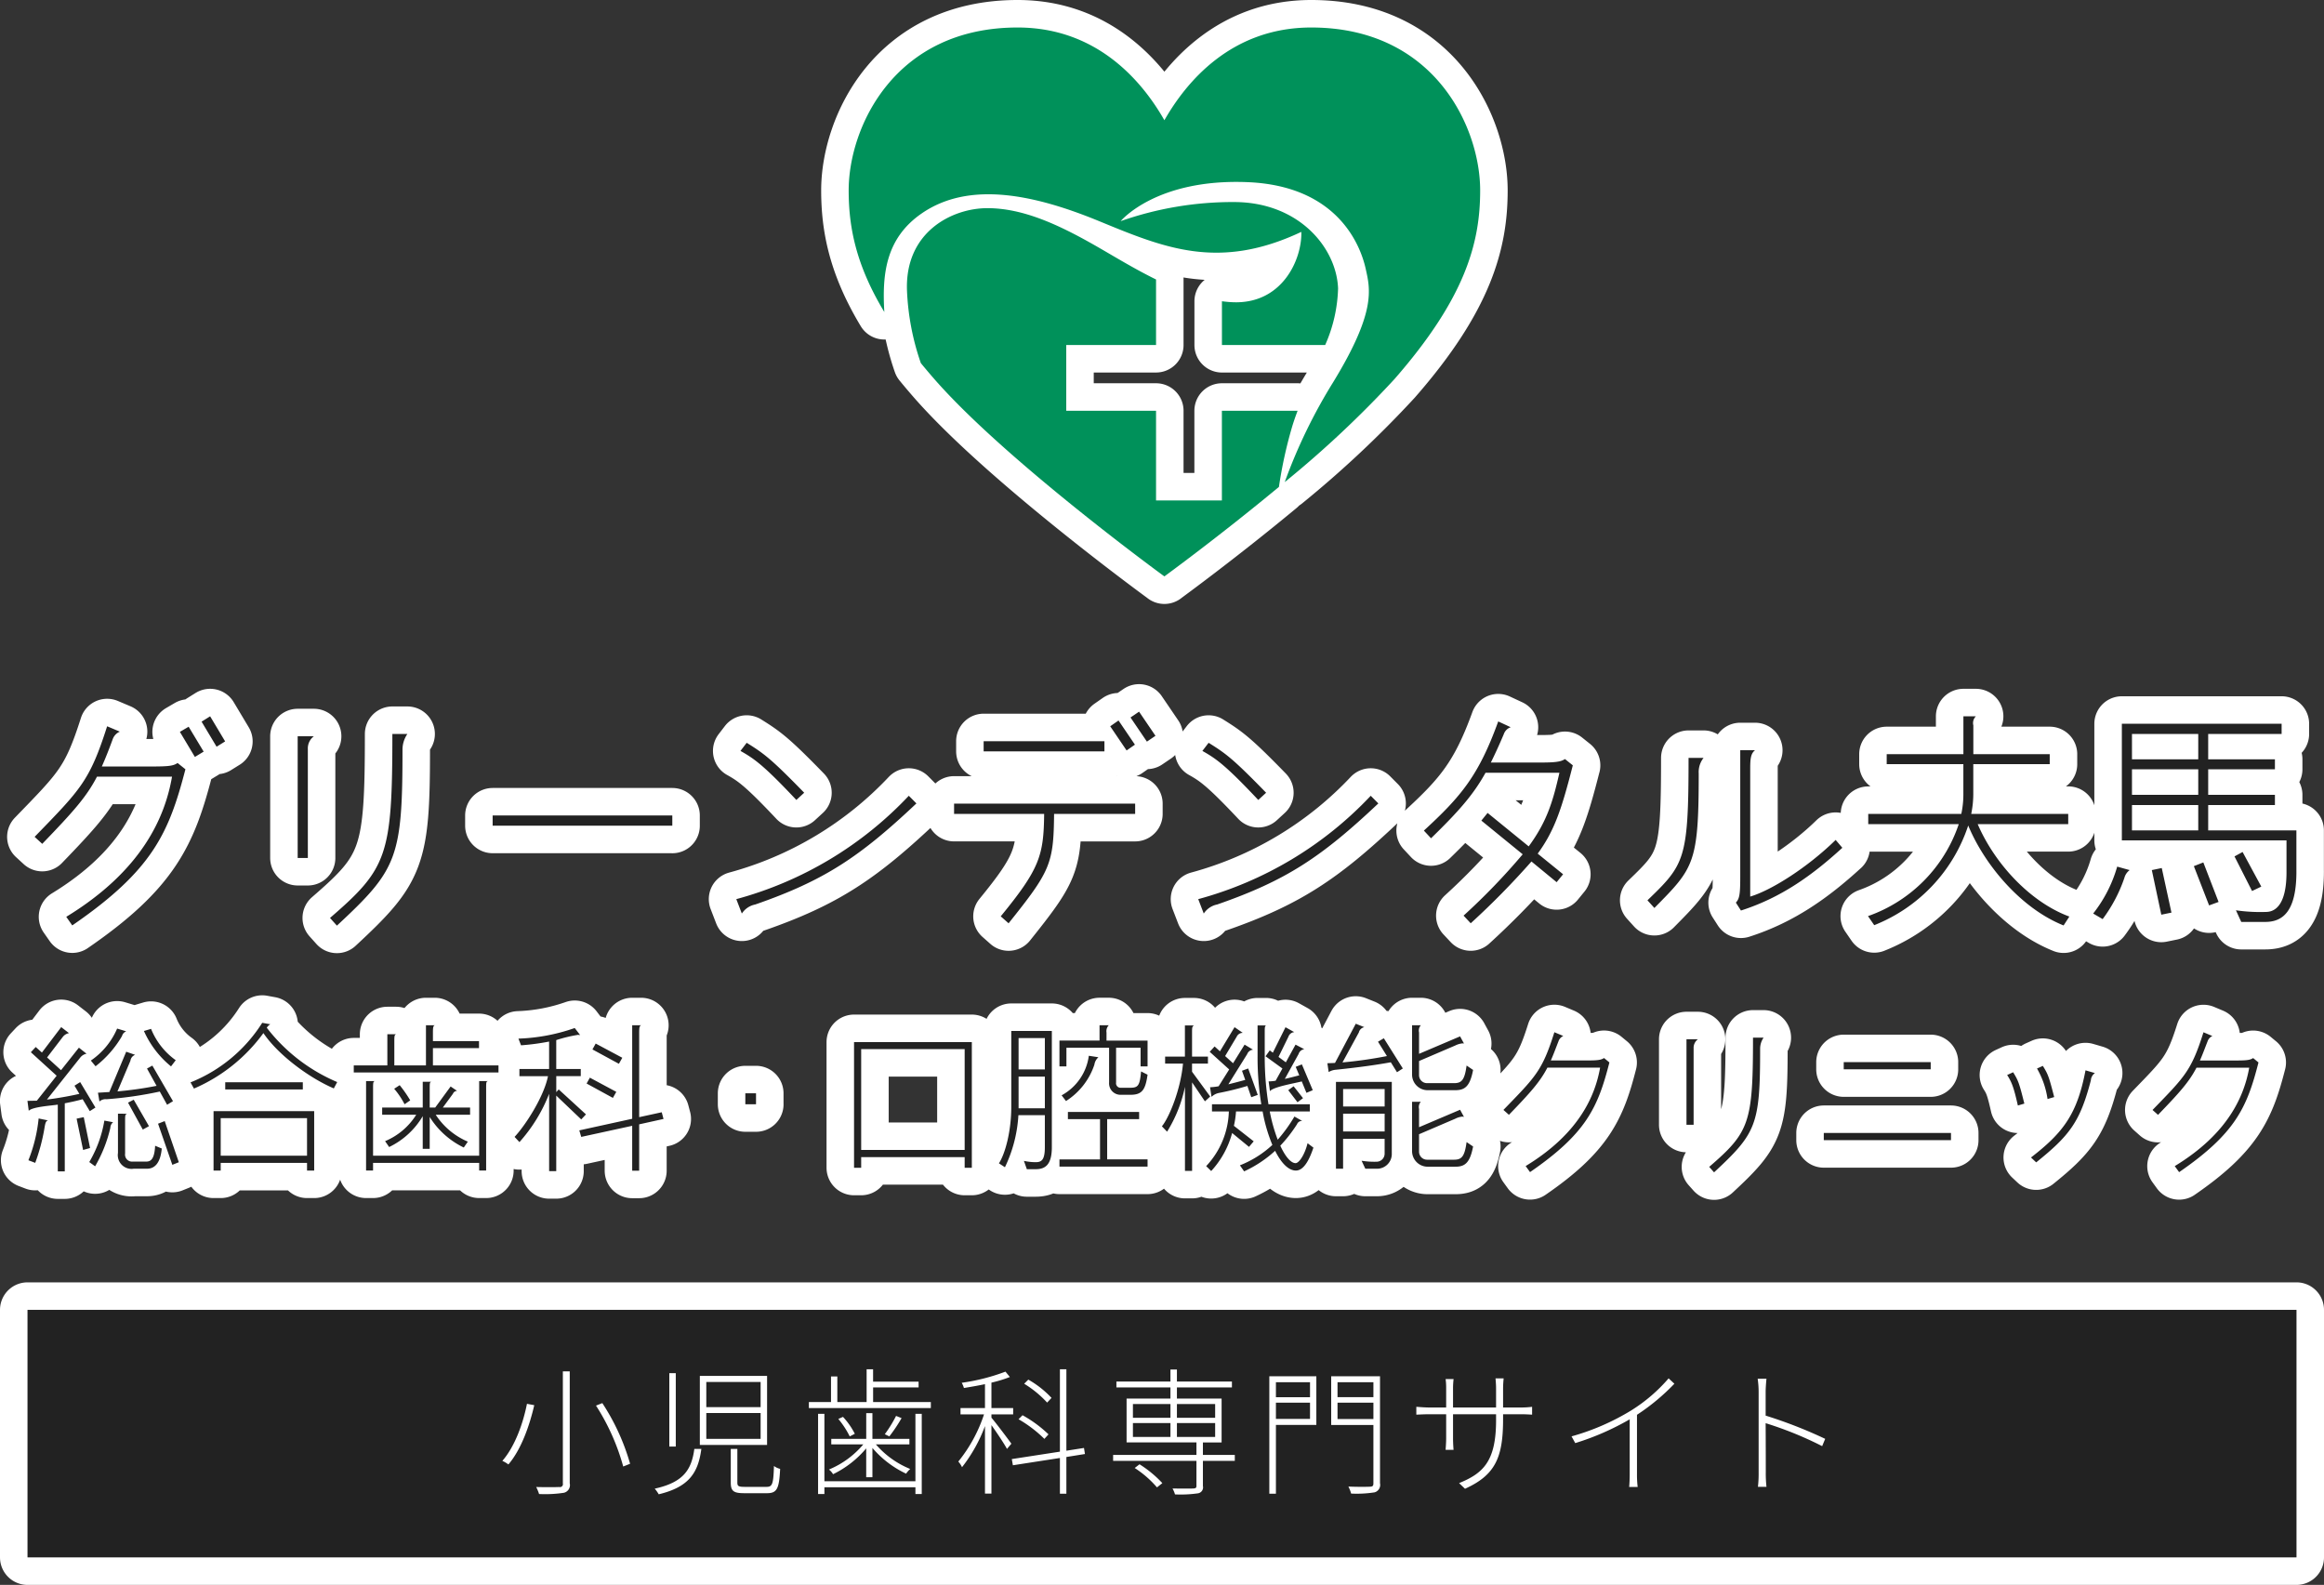
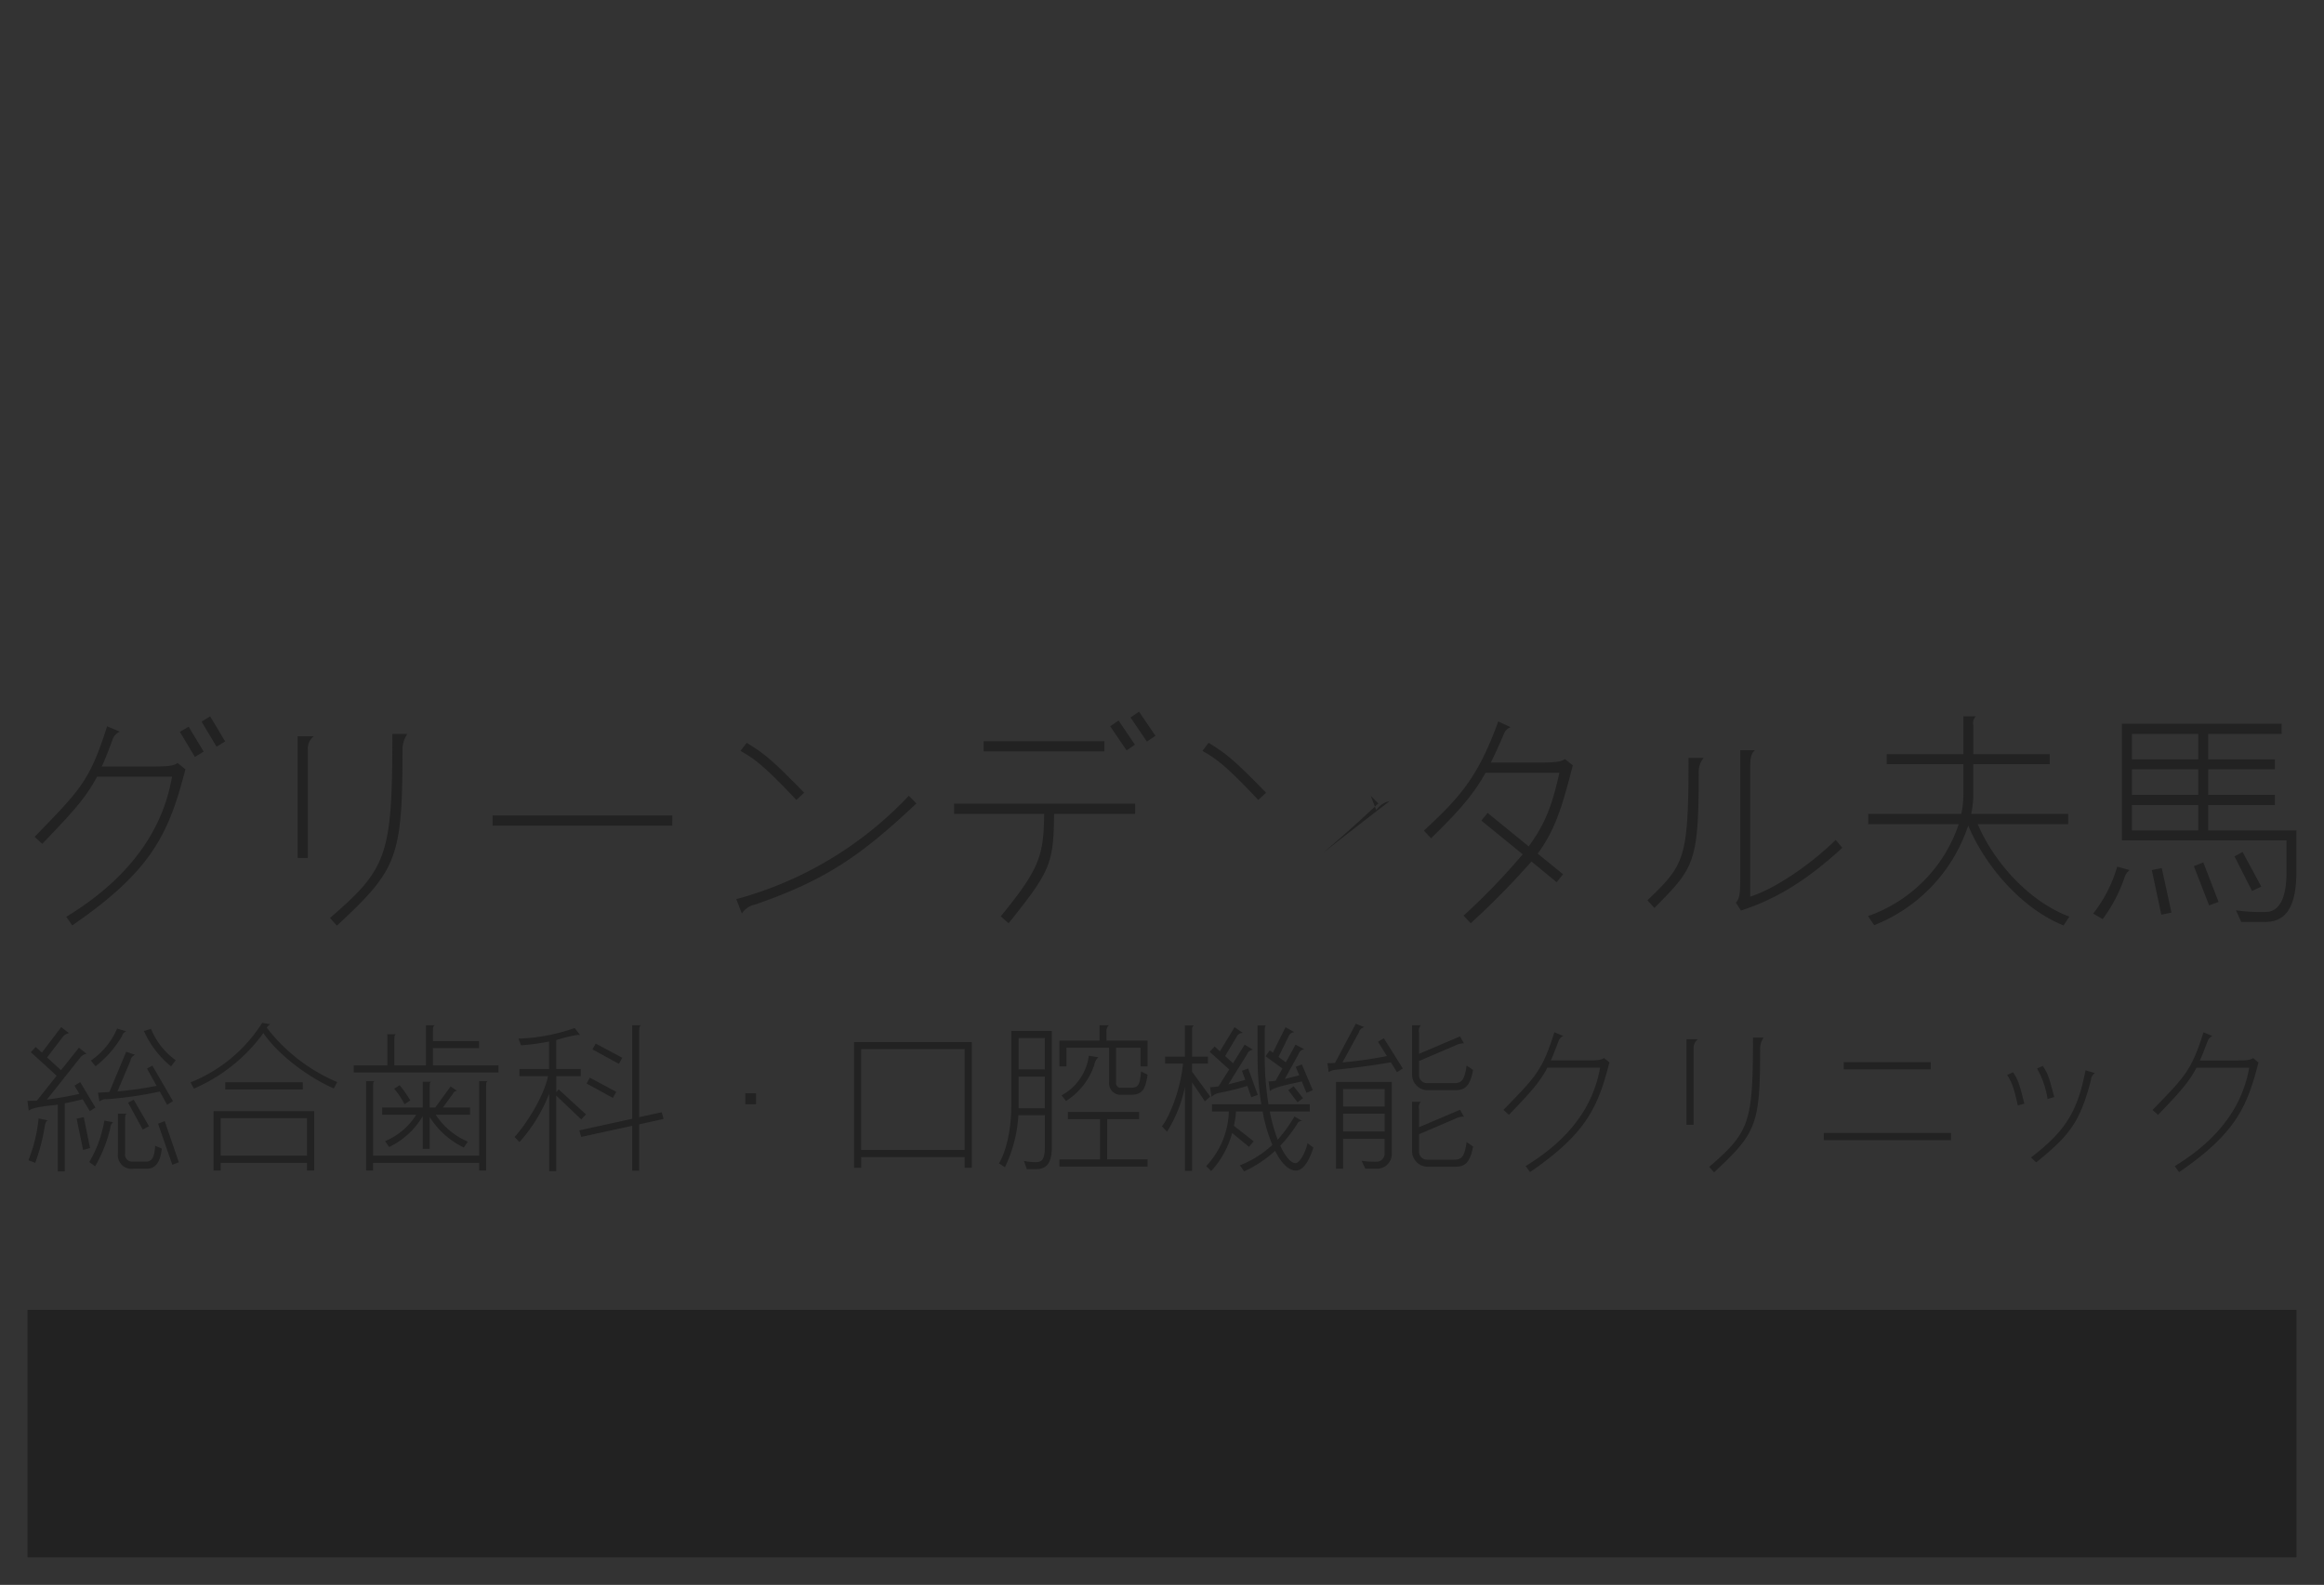
<svg xmlns="http://www.w3.org/2000/svg" id="logo_head.svg" width="338" height="230.5" viewBox="0 0 338 230.5">
  <rect x="0" y="0" width="338" height="230.5" fill="#333333" stroke="none" />
  <defs>
    <style>
      .cls-1, .cls-3 {
        fill: #fff;
      }

      .cls-1 {
        stroke: #fff;
        stroke-linecap: round;
        stroke-linejoin: round;
        stroke-width: 8px;
      }

      .cls-1, .cls-3, .cls-4, .cls-5 {
        fill-rule: evenodd;
      }

      .cls-2, .cls-5 {
        fill: #222;
      }

      .cls-4 {
        fill: #00915a;
      }
    </style>
  </defs>
-   <path id="総合歯科_口腔機能クリニック" data-name="総合歯科・口腔機能クリニック" class="cls-1" d="M60,227H390v36H60V227ZM243.921,98.576c0.227-.76.5-1.54,0.8-2.336H233.71v13.041h-9.576V96.24h-13.06V86.676h13.06v-9.53c-3.219-1.579-6.228-3.441-8.829-4.924-5.456-3.114-10.578-5.448-15.7-5.448s-12.026,3.447-11.692,12.009a36.661,36.661,0,0,0,2.012,10.525c0.624,0.764,1.28,1.541,1.977,2.338,10.352,11.843,33.254,28.545,33.444,28.683v0.006l0,0,0,0v-0.006c0.112-.082,8.037-5.862,16.66-13.017A64.1,64.1,0,0,1,243.921,98.576ZM246.7,40.5c-11.626,0-18.176,7.91-21.352,13.489C222.175,48.407,215.625,40.5,204,40.5c-17.955,0-24.57,14.573-24.57,23.684,0,5.278,1.02,10.79,5.185,17.692-0.321-5.4.147-10.673,5.416-14.322,6.9-4.782,16.368-2.78,25.833,1.112s17.37,7.227,29.4,1.557c0.111,4-2.784,10.563-10.022,10.229-0.509-.022-1.018-0.073-1.526-0.139v6.365h15.016a21.705,21.705,0,0,0,1.876-8.228c-0.223-5.892-5.678-12.565-15.143-12.565a49.191,49.191,0,0,0-16.48,2.779s5.123-6.227,18.484-5.671,16.48,9.564,17.148,12.565,1.558,6.227-4.677,16.456a77.51,77.51,0,0,0-7.089,14.6A152.113,152.113,0,0,0,258.8,91.644c10.395-11.89,12.474-19.914,12.474-27.464C271.274,55.07,264.659,40.5,246.7,40.5ZM88.744,144.326l-2.183-3.65-1.243.778L87.5,145.1Zm-3.124,1.487-2.183-3.621-1.276.746,2.183,3.647Zm-2.653,2.568-1.142-.916c-0.571.408-1.276,0.509-3.561,0.509H70.809c0.5-1.11,1.007-2.4,1.578-3.953a1.876,1.876,0,0,1,1.041-1.114l-1.847-.78c-2.553,8.007-3.9,9.226-10.546,16.081l1.108,1.017c4.568-4.728,6.449-6.858,7.96-9.766H81.019c-1.007,5.813-4.3,13.616-15.382,20.38l0.873,1.248C78.164,163.075,80.549,157.7,82.967,148.381Zm32.281-5.137h-2.183c0,17.7-.739,19.563-9.069,26.759L105,171.121c8.766-8.145,9.539-9.8,9.539-25.615A4.03,4.03,0,0,1,115.248,143.244Zm-13.6.336H99.294v17.7h1.478V145.439A2.2,2.2,0,0,1,101.645,143.58Zm52.131,13.012V155.1h-26.13v1.487h26.13Zm19.182-4.8c-4.9-5.033-5.877-5.709-8.363-7.264l-0.907,1.183c1.982,1.113,3.359,2.062,8.128,7.131Zm16.323,1.556-1.108-1.115a53.689,53.689,0,0,1-25.089,15.034l0.806,2.095a3.033,3.033,0,0,1,1.948-1.316C175.88,164.565,181.019,161.147,189.281,153.347Zm34.767-9.835L221.663,140l-1.242.846,2.384,3.513Zm-2.989,1.287-2.385-3.516-1.209.844,2.384,3.517Zm-4.434.978v-1.483H199.06v1.483h17.565Zm4.467,9.09v-1.488H194.76v1.488h13.1c-0.067,6.048-.638,7.973-6.314,14.9l1.142,1.012c6.079-7.6,6.549-8.645,6.616-15.91h11.789Zm19.048-3.076c-4.9-5.033-5.877-5.709-8.363-7.264l-0.907,1.183c1.982,1.113,3.359,2.062,8.128,7.131Zm16.323,1.556-1.108-1.115a53.693,53.693,0,0,1-25.089,15.034l0.806,2.095a3.033,3.033,0,0,1,1.948-1.316C243.062,164.565,248.2,161.147,256.463,153.347Zm28.285-5.54-1.142-.913c-0.571.37-1.277,0.506-3.56,0.506h-7.222c0.6-1.217,1.21-2.534,1.881-4.123a1.612,1.612,0,0,1,1.008-1.013l-1.814-.844c-2.855,7.872-5.374,10.877-10.815,15.878l1.041,1.116c4.1-3.987,6.18-6.383,7.927-9.53H282.8c-0.974,4.3-1.848,7.132-4.467,10.71l-5.979-4.866-0.907,1.116,6.012,4.9a93.731,93.731,0,0,1-8.6,8.921l1.041,1.111a115.532,115.532,0,0,0,8.834-8.985l3.661,3.01,0.94-1.153-3.694-3C282.094,157.3,283.136,154.123,284.748,147.807Zm39.2,11.993-0.975-1.147c-4.063,3.984-9.337,7.326-12.426,8.241V148.245c0-1.454.1-2.163,0.7-2.636H309.1v18.412c0,2.5-.1,3.179-0.638,3.752l0.739,1.15C315.014,167.064,319.514,163.854,323.948,159.8Zm-20.186-13.073h-2.183c0,14.794-.571,15.5-5.979,20.709l1.008,1.115c5.743-5.81,6.449-6.453,6.449-19.565A3.317,3.317,0,0,1,303.762,146.727Zm53.2,23.073c-5.676-2.094-10.848-7.668-13.333-13.446H356.8v-1.487H342.693a14.664,14.664,0,0,0,.3-2.873v-4.358h11.117v-1.453H343v-4.189a1.367,1.367,0,0,1,.369-1.318h-1.814v5.507H330.4v1.453h11.15v4.4a13.557,13.557,0,0,1-.3,2.836H327.714v1.487h13.165a21.394,21.394,0,0,1-13.2,13.376l0.907,1.318a23.5,23.5,0,0,0,13.67-14.492c2.384,5.748,7.691,12.063,13.871,14.531Zm33.021-6.553v-5.982h-12.83v-3.683h9.706V152.1h-9.706v-3.716h9.706v-1.453h-9.706v-3.684h10.68v-1.485H364.6v16.96h23.947v4.629c0,4.8-1.679,5.777-2.989,5.777a24.289,24.289,0,0,1-4.366-.24l0.772,1.692h3.493C387.939,170.577,389.988,169.158,389.988,163.247Zm-5.106,2.195-2.72-5.033-1.176.643,2.553,5.031Zm-6.213,2.231-2.217-5.746-1.377.541,2.217,5.711Zm-6.852,1.553-1.411-6.485-1.444.3,1.377,6.486Zm-6.079-6.184-1.814-.506a19.812,19.812,0,0,1-3.493,6.825l1.377,0.809a21.674,21.674,0,0,0,3.157-5.98A2.077,2.077,0,0,1,365.738,163.042Zm9.975-16.114h-9.639v-3.684h9.639v3.684Zm0,5.169h-9.639v-3.716h9.639V152.1Zm0,5.168h-9.639v-3.683h9.639v3.683ZM81.558,190.691a10.322,10.322,0,0,1-3.587-4.558l-1.038.309a13.981,13.981,0,0,0,3.941,5.151Zm-7.2-4.2-1.322-.4a10.732,10.732,0,0,1-3.823,4.653l0.684,0.831a15.366,15.366,0,0,0,3.846-4.391A1.035,1.035,0,0,1,74.361,186.489Zm6.8,10.16-3-5.174-0.779.427,1.392,2.516a52.727,52.727,0,0,1-5.687.807l1.888-4.462a1.055,1.055,0,0,1,.684-0.855l-1.3-.452-2.454,5.864c-0.519.024-1.086,0.071-1.652,0.095l0.212,1.281a1.335,1.335,0,0,1,1.038-.331,55.614,55.614,0,0,0,7.74-1.117l1.062,1.923Zm0.85,8.878-2.053-5.982-0.968.381,2.077,5.981Zm-4.342-5.245-2.218-3.846-0.826.427,2.147,3.916Zm1.864,3.251-0.968-.4c-0.094,1.875-.59,2.3-1.274,2.3H75.328a1.019,1.019,0,0,1-1.132-1.163V199.4c0-.737.023-0.807,0.283-0.926H73.157v5.7a2,2,0,0,0,2.289,2.3h1.935C78.4,206.476,79.316,205.788,79.529,203.533Zm-9.651-5.958-2.218-3.7-0.826.522,0.708,1.187c-1.416.332-3.209,0.64-4.719,0.831l4.861-6.125a1.542,1.542,0,0,1,.9-0.545l-1.109-.879-2.6,3.276-2.029-1.852,2.289-2.99a1.469,1.469,0,0,1,.9-0.546l-1.133-.878-2.808,3.7-0.9-.807-0.708.759,3.752,3.419-2.879,3.631-1.368.025,0.189,1.447c0.519-.593,3.422-0.76,4.224-0.9v9.708h1.015v-9.9c0.85-.166,1.746-0.356,2.6-0.593l1.038,1.732Zm2.572,2.136-1.274-.237a17.451,17.451,0,0,1-2.194,6.029l0.849,0.617a20.15,20.15,0,0,0,2.218-5.6A1.084,1.084,0,0,1,72.45,199.711ZM69.1,203.462l-0.92-4.486-1.038.213,0.944,4.558Zm-6.112-4.012-1.369-.284a22.421,22.421,0,0,1-1.487,6.077l0.991,0.379a28.206,28.206,0,0,0,1.345-5.056C62.586,199.853,62.657,199.522,62.987,199.45Zm42.054-5.578A25.419,25.419,0,0,1,94.8,185.967a1.464,1.464,0,0,1,.519-0.5l-1.18-.214a21.989,21.989,0,0,1-10.43,8.665l0.5,0.9a24.451,24.451,0,0,0,10.1-8.07c2.1,3.109,6.536,6.456,10.241,8.047Zm-5,1.068V193.9H88.758v1.045h11.28Zm1.652,11.8V198.1H87.059v8.641H88.1v-1.116h12.554v1.116h1.038Zm-1.038-2.16H88.1v-5.46h12.554v5.46ZM128.5,192.472V191.45h-9.534v-2.516h6.7v-1.02h-6.7v-1.353c0-.688.071-0.879,0.26-0.95h-1.275v5.839h-4.6v-3.608c0-.712.047-0.854,0.26-0.925h-1.275v4.533h-4.884v1.022H128.5Zm-4.13,6.148v-1.045h-3.964l1.463-1.994a0.685,0.685,0,0,1,.542-0.427h0.071l-0.944-.641-2.241,3.062h-0.8V194.75c0-.783.024-0.878,0.26-0.926h-1.275v3.751h-5.9v1.045h4.956a9.777,9.777,0,0,1-4.531,3.845l0.59,0.854a11.4,11.4,0,0,0,4.884-4.486v4.748h1.015v-4.629a12,12,0,0,0,4.956,4.439l0.59-.855a10.415,10.415,0,0,1-4.673-3.916h5Zm-8.707-2.09a17.9,17.9,0,0,0-1.534-2.206l-0.8.521a11.563,11.563,0,0,1,1.511,2.255Zm11.326-2.8h-1.3v10.849H110.259v-9.923c0-.783.047-0.879,0.283-0.926h-1.3v13.009h1.015v-1.116h15.432v1.116h1.015V194.655C126.706,193.872,126.73,193.776,126.989,193.729Zm19.518-3.394-3.87-2.065-0.471.854,3.846,2.089Zm5.994,8.9-0.259-.974-3.28.713V186.632c0-.736.07-0.95,0.283-1.021h-1.3v13.6l-7.693,1.685,0.283,0.95,7.41-1.614v6.527h1.015V200.02Zm-6.867-3.941-3.846-2.065-0.472.854,3.823,2.089Zm-4.412,3.276-3.965-3.632-0.354.4v-2.327h3.563v-1.045H136.9v-4.2a21.528,21.528,0,0,1,3.139-.76c0.118,0,.236.024,0.33,0.024l-0.779-1.021a27.438,27.438,0,0,1-8.188,1.544l0.377,0.972a34.7,34.7,0,0,0,4.083-.545v3.987h-4.318v1.045H135.7c-0.614,3.039-3.3,7.169-4.861,8.831l0.708,0.76a23.079,23.079,0,0,0,4.318-7.027v11.251H136.9v-10.99l3.634,3.466Zm24.733-1.472v-1.591H164.4V197.1h1.558Zm31.387,9.234V188.056H180.211v18.278h1.038v-1.543H196.3v1.543h1.038Zm-1.038-2.587H181.249v-14.67H196.3v14.67ZM222.9,192.8l-0.943-.476c-0.189,2.066-.425,2.375-1.581,2.375h-1.322a0.659,0.659,0,0,1-.731-0.76v-5.057h3.563v2.707H222.9v-3.751h-5.97v-1.163a1.232,1.232,0,0,1,.331-1.068h-1.345v2.231h-5.829v3.751H211.1v-2.707h6.206v5.057a1.659,1.659,0,0,0,1.746,1.781h1.392C222.17,195.724,222.6,194.892,222.9,192.8Zm-7.15-2.54-1.392-.214A7.706,7.706,0,0,1,210.4,195.8l0.637,0.83a9.981,9.981,0,0,0,4.13-5.294A1.774,1.774,0,0,1,215.751,190.264Zm7.15,15.9v-1.044h-5.875V199.26h4.648v-1.044H211.315v1.044h4.672v5.864h-5.9v1.044H222.9Zm-13.922-2.825v-16.9h-5.9V197.5c0,3.513-.873,6.765-1.794,8.189l0.873,0.57a20.128,20.128,0,0,0,1.959-7.573h3.846v4.653c0,1.9-.5,2.184-1.345,2.184a8.153,8.153,0,0,1-1.7-.19l0.425,1.211h1.274C208.035,206.548,208.979,205.883,208.979,203.343Zm-1.015-11.3h-3.822v-4.558h3.822v4.558Zm0,5.649h-3.822v-4.605h3.822v4.605Zm38.963-2.634-1.581-3.751-0.9.356,0.519,1.235c-0.731.189-1.463,0.38-2.1,0.521l2.006-3.631a0.992,0.992,0,0,1,.826-0.689l-1.275-.664L243.01,191l-1.062-.784,1.439-2.943a0.987,0.987,0,0,1,.85-0.665l-1.275-.712-1.84,3.7-0.449-.332-0.613.855,2.454,1.78-0.991,1.78a6.853,6.853,0,0,1-1.015.094L240.7,195.2c0.448-.64,3.8-1.187,4.625-1.425l0.684,1.663Zm-1.416,1.162-1.369-1.733-0.778.571,1.345,1.756Zm-6.584-.474-1.392-3.845-0.9.332,0.472,1.33c-0.849.237-1.675,0.45-2.454,0.641l2.737-4.392a1.007,1.007,0,0,1,.85-0.642l-1.227-.735-1.676,2.706-1.156-1.044,1.676-2.8a0.966,0.966,0,0,1,.825-0.571h0.071l-1.2-.83-2.124,3.513-0.779-.712-0.708.783,2.832,2.564-1.534,2.444a8.148,8.148,0,0,1-1.251.144l0.213,1.4a2.147,2.147,0,0,1,1.085-.57,41.023,41.023,0,0,0,4.13-1.02l0.566,1.638Zm8.094,7.667-0.849-.641c-0.4,1.638-1.228,2.9-1.747,2.9-0.637,0-1.463-.879-2.218-2.54A20.632,20.632,0,0,0,244.638,200a0.756,0.756,0,0,1,.755-0.475l-1.133-.641a21.9,21.9,0,0,1-2.43,3.37,24.292,24.292,0,0,1-1.157-4.106H246.5V197.1h-6.017a43.654,43.654,0,0,1-.543-7v-3.49c0-.735.024-0.879,0.189-0.973H238.9v4.415a42.576,42.576,0,0,0,.542,7.05h-7.173v1.045h2.454a12.1,12.1,0,0,1-3.3,7.951l0.732,0.713a13.2,13.2,0,0,0,3.044-5.531l2.454,2.017,0.684-.806-2.879-2.255a13.431,13.431,0,0,0,.307-2.089h3.87a23.1,23.1,0,0,0,1.416,4.865,14.964,14.964,0,0,1-4.72,2.968l0.614,0.878a17.345,17.345,0,0,0,4.507-2.99c0.92,1.851,1.982,2.872,3.021,2.872C245.629,206.738,246.431,205.171,247.021,203.414Zm-15.008-7.43-2.643-3.608V191.19h2.313v-1.021H229.37v-3.561c0-.665.024-0.831,0.283-0.973h-1.321v4.534h-2.879v1.021h2.6c-0.354,3.846-2.03,7.857-3.068,9.115l0.755,0.783a20.022,20.022,0,0,0,2.6-6.527v12.224h1.038V193.92l1.864,2.753Zm38.231-3.868-0.944-.641c-0.283,2.089-.708,2.563-1.817,2.563h-3.941a1.161,1.161,0,0,1-1.156-1.163V190.81l5.262-2.255a2.993,2.993,0,0,1,1.039-.309,0.793,0.793,0,0,1,.236.024l-0.567-1.044-5.97,2.539v-3.11a1.146,1.146,0,0,1,.26-1.044h-1.275v7.145a2.269,2.269,0,0,0,2.289,2.3H267.6C268.97,195.059,269.772,194.607,270.244,192.116Zm-10.218-.214-2.761-4.392-0.849.5,1.3,2.089a62.726,62.726,0,0,1-6.466.925l2.384-4.368a1.012,1.012,0,0,1,.8-0.759l-1.251-.5-3.02,5.7c-0.378.025-.732,0.025-1.109,0.048l0.188,1.282a2.313,2.313,0,0,1,.991-0.333c3.469-.356,6.089-0.735,8.047-1.091l0.9,1.447Zm10.218,11.346-0.944-.64c-0.283,2.088-.708,2.563-1.817,2.563h-3.941a1.161,1.161,0,0,1-1.156-1.163v-2.54l5.262-2.255a2.9,2.9,0,0,1,1.015-.309,1,1,0,0,1,.26.048l-0.567-1.045-5.97,2.54v-2.658a1.147,1.147,0,0,1,.26-1.045h-1.275v7.146a2.269,2.269,0,0,0,2.289,2.3H267.6C268.97,206.192,269.772,205.74,270.244,203.248Zm-11.822,1.116V193.848H250.3v12.628h1.038v-4.343h6.041v2.16a1.172,1.172,0,0,1-1.132,1.162,11.609,11.609,0,0,1-2.218-.141l0.542,1.162H256.3A2.144,2.144,0,0,0,258.422,204.364Zm-1.039-6.931h-6.041v-2.541h6.041v2.541Zm0,3.632h-6.041v-2.588h6.041v2.588Zm32.686-10.042-0.779-.641c-0.425.285-.9,0.356-2.525,0.356H281.55c0.354-.783.685-1.685,1.109-2.776a1.3,1.3,0,0,1,.708-0.784l-1.3-.546c-1.769,5.626-2.737,6.48-7.409,11.3l0.8,0.712c3.209-3.323,4.531-4.819,5.593-6.86h7.669c-0.732,4.082-3.021,9.566-10.831,14.313l0.637,0.879C286.694,201.349,288.394,197.575,290.069,191.023Zm22.421-3.608h-1.534c0,12.438-.52,13.744-6.372,18.8L305.292,207c6.159-5.721,6.7-6.884,6.7-17.994A2.819,2.819,0,0,1,312.49,187.415Zm-9.557.238h-1.652v12.438h1.038V188.959A1.54,1.54,0,0,1,302.933,187.653ZM336.8,192.02v-1.045H324.15v1.045H336.8Zm2.95,10.3v-1.045h-18.5v1.045h18.5Zm15.011-6.267c-0.779-3.015-.9-3.324-1.652-4.534l-0.85.38a12.417,12.417,0,0,1,1.534,4.438Zm5.923-3.49-1.369-.4c-1.2,6.29-3.162,9-7.929,12.676l0.755,0.712c4.838-3.893,6.372-5.863,7.953-11.94A1.376,1.376,0,0,1,360.682,192.566Zm-10.265,4.44c-0.755-3.015-.873-3.324-1.629-4.559l-0.873.4c0.661,1.021.968,1.8,1.558,4.438Zm34.054-5.983-0.779-.641c-0.425.285-.9,0.356-2.525,0.356h-5.215c0.354-.783.684-1.685,1.109-2.776a1.3,1.3,0,0,1,.708-0.784l-1.3-.546c-1.77,5.626-2.737,6.48-7.409,11.3l0.8,0.712c3.209-3.323,4.531-4.819,5.593-6.86h7.669c-0.732,4.082-3.021,9.566-10.831,14.313l0.637,0.879C381.1,201.349,382.8,197.575,384.471,191.023Z" transform="translate(-56 -36.5)" />
  <rect id="長方形_1549" data-name="長方形 1549" class="cls-2" x="4" y="190.5" width="330" height="36" />
-   <path id="小児歯科専門サイト" class="cls-3" d="M137.861,235.945v16.3a0.43,0.43,0,0,1-.52.52c-0.419.02-1.8,0.04-3.359,0a6.118,6.118,0,0,1,.42,1.02,18.4,18.4,0,0,0,3.6-.18,1.144,1.144,0,0,0,.86-1.38V235.945h-1Zm4.82,4.98a31.915,31.915,0,0,1,3.959,8.858l1-.4a31.991,31.991,0,0,0-4.039-8.819Zm-10.039-.261c-0.54,2.72-1.7,6.14-3.58,8.3a4.641,4.641,0,0,1,.88.519c1.9-2.219,3.1-5.759,3.76-8.619Zm24.341,6.56c-0.4,3-1.56,4.86-5.759,5.779a5.565,5.565,0,0,1,.58.82c4.419-1.06,5.739-3.14,6.2-6.6h-1.02Zm5.3,0v4.9c0,1.24.42,1.54,1.96,1.54h3.32c1.46,0,1.76-.68,1.9-3.539a2.347,2.347,0,0,1-.9-0.42c-0.08,2.659-.24,3.039-1.08,3.039H164.3c-0.9,0-1.06-.119-1.06-0.62v-4.9h-0.96Zm-8.939-11.019v10.679h0.94V236.205h-0.94Zm4.44,0.4v10.039h9.779V236.605h-9.779Zm0.94,0.88h7.9v3.659h-7.9v-3.659Zm0,4.52h7.9v3.759h-7.9v-3.759Zm30.419,9.918H175.9v-9.8h-0.92v11.659h0.92V252.8h13.238v0.98h0.92V242.124h-0.92v9.8Zm-7.159-.579h0.9v-4.26a14.634,14.634,0,0,0,4.9,3.74,3.215,3.215,0,0,1,.6-0.681,13.089,13.089,0,0,1-5-3.58h4.879v-0.8h-5.379v-3.739h-0.9v3.739H176.9v0.8h4.66a13.061,13.061,0,0,1-5,3.66,2.411,2.411,0,0,1,.6.68,14.573,14.573,0,0,0,4.82-3.759v4.2Zm-4.06-8.48a12.739,12.739,0,0,1,1.66,2.54l0.74-.38a10.819,10.819,0,0,0-1.72-2.459Zm8.4-.44a18.3,18.3,0,0,1-1.639,2.66l0.66,0.32a22.8,22.8,0,0,0,1.779-2.659Zm-3.339-2.019v-2.121H189.6v-0.839h-6.619v-1.8h-0.94v4.76h-4.26v-3.72h-0.92v3.72h-3.219v0.88h17.738v-0.88h-8.4Zm25.949-.6a14.112,14.112,0,0,0-3.379-2.66l-0.6.6a15.492,15.492,0,0,1,3.339,2.74Zm-0.44,5.3a17.946,17.946,0,0,0-3.779-2.78l-0.58.58a18.439,18.439,0,0,1,3.759,2.86Zm-8.3-2.9h3.16v-0.92h-3.16v-3.7a18.619,18.619,0,0,0,2.68-.819l-0.64-.78a29.362,29.362,0,0,1-6.359,1.62,4.108,4.108,0,0,1,.32.76c0.96-.16,2.04-0.34,3.059-0.56v3.48h-3.559v0.92h3.419a21.6,21.6,0,0,1-3.739,6.858,3.226,3.226,0,0,1,.54.821,22.248,22.248,0,0,0,3.339-5.98v9.819h0.94v-9.959c0.76,1.06,1.88,2.74,2.26,3.46l0.64-.76c-0.44-.62-2.26-3.04-2.9-3.78v-0.479Zm13.6,5.759-0.14-.88-2.56.4V235.645h-0.94v11.978l-7,1.08,0.16,0.9,6.839-1.06v5.2h0.94V248.4ZM221.031,250a14.993,14.993,0,0,1,3.24,2.82l0.779-.62a16.342,16.342,0,0,0-3.319-2.74Zm-0.26-6.539h5.459v2.02h-5.459v-2.02Zm0-2.76h5.459v2h-5.459v-2Zm11.959,0v2h-5.56v-2h5.56Zm0,4.78h-5.56v-2.02h5.56v2.02Zm2.859,2.62H230.95v-1.82h2.719V239.9h-6.5v-1.62h8v-0.859h-8v-1.74h-0.94v1.74h-7.859v0.859h7.859v1.62h-6.379v6.38H230.01v1.82H217.891v0.86H230.01V252.6c0,0.28-.1.36-0.46,0.38-0.34.02-1.54,0.02-3.02,0a3.938,3.938,0,0,1,.36.86,17.843,17.843,0,0,0,3.36-.16,0.874,0.874,0,0,0,.7-1.059v-3.66h4.639V248.1Zm10.939-10.579v2.18h-4.959v-2.18h4.959Zm-4.959,5.339V240.5h4.959v2.36h-4.959Zm5.879-6.2h-6.839v17.078h0.96v-10h5.879v-7.079Zm3.08,6.219V240.5h5.219v2.38h-5.219Zm5.219-5.359v2.18h-5.219v-2.18h5.219Zm0.96-.86h-7.1v7.079h6.139v8.479c0,0.4-.12.48-0.5,0.5s-1.68.04-3.139-.02a5.092,5.092,0,0,1,.4,1.02,16.752,16.752,0,0,0,3.42-.18,1.121,1.121,0,0,0,.78-1.32V236.665Zm17.9,6.239v-0.719h2.62c0.78,0,1.52.059,1.6,0.059v-1.139a12.451,12.451,0,0,1-1.6.1h-2.62v-2.74c0-.759.08-1.419,0.08-1.5h-1.179c0,0.08.079,0.74,0.079,1.5v2.74h-6.259v-2.92a12,12,0,0,1,.08-1.219h-1.16a8.789,8.789,0,0,1,.08,1.239v2.9h-2.439c-0.76,0-1.82-.1-1.9-0.1v1.139c0.1,0,1.12-.059,1.9-0.059h2.439v3.539c0,0.68-.08,1.559-0.08,1.64h1.16c-0.02-.081-0.08-1-0.08-1.64v-3.539h6.259v0.879c0,6-1.9,7.719-5.379,9.139l0.86,0.82C273.487,251.023,274.606,248.464,274.606,242.9Zm9.956,2.5,0.54,0.979a38.455,38.455,0,0,0,7.919-3.458v8c0,0.66-.04,1.521-0.08,1.84h1.24a14.419,14.419,0,0,1-.1-1.84v-8.659a30.947,30.947,0,0,0,5.439-4.52l-0.84-.779a23.7,23.7,0,0,1-5.4,4.639A34.143,34.143,0,0,1,284.562,245.4Zm27.211,5.22a16.921,16.921,0,0,1-.1,2.119h1.24a17.527,17.527,0,0,1-.1-2.119c0-.421,0-3.84-0.02-7.14a52.561,52.561,0,0,1,8.219,3.34l0.44-1.06a66.48,66.48,0,0,0-8.659-3.379v-3.46c0-.48.06-1.341,0.12-1.9h-1.28a13.091,13.091,0,0,1,.14,1.9v11.7Z" transform="translate(-56 -36.5)" />
-   <path id="シェイプ_1146" data-name="シェイプ 1146" class="cls-4" d="M243.921,98.576c0.227-.76.5-1.54,0.8-2.336H233.71v13.041h-9.576V96.24h-13.06V86.676h13.06v-9.53c-3.219-1.579-6.228-3.441-8.829-4.924-5.456-3.114-10.578-5.448-15.7-5.448s-12.026,3.447-11.692,12.009a36.661,36.661,0,0,0,2.012,10.525c0.624,0.764,1.28,1.541,1.977,2.338,10.352,11.843,33.254,28.545,33.444,28.683v0.006l0,0,0,0v-0.006c0.112-.082,8.037-5.862,16.66-13.017A64.1,64.1,0,0,1,243.921,98.576ZM246.7,40.5c-11.626,0-18.176,7.91-21.352,13.489C222.175,48.407,215.625,40.5,204,40.5c-17.955,0-24.57,14.573-24.57,23.684,0,5.278,1.02,10.79,5.185,17.692-0.321-5.4.147-10.673,5.416-14.322,6.9-4.782,16.368-2.78,25.833,1.112s17.37,7.227,29.4,1.557c0.111,4-2.784,10.563-10.022,10.229-0.509-.022-1.018-0.073-1.526-0.139v6.365h15.016a21.705,21.705,0,0,0,1.876-8.228c-0.223-5.892-5.678-12.565-15.143-12.565a49.191,49.191,0,0,0-16.48,2.779s5.123-6.227,18.484-5.671,16.48,9.564,17.148,12.565,1.558,6.227-4.677,16.456a77.51,77.51,0,0,0-7.089,14.6A152.113,152.113,0,0,0,258.8,91.644c10.395-11.89,12.474-19.914,12.474-27.464C271.274,55.07,264.659,40.5,246.7,40.5Z" transform="translate(-56 -36.5)" />
-   <path id="グリーンデンタル夫馬" class="cls-5" d="M88.744,144.326l-2.183-3.65-1.243.778L87.5,145.1Zm-3.124,1.487-2.183-3.621-1.276.746,2.183,3.647Zm-2.653,2.568-1.142-.916c-0.571.408-1.276,0.509-3.561,0.509H70.809c0.5-1.11,1.007-2.4,1.578-3.953a1.876,1.876,0,0,1,1.041-1.114l-1.847-.78c-2.553,8.007-3.9,9.226-10.546,16.081l1.108,1.017c4.568-4.728,6.449-6.858,7.96-9.766H81.019c-1.007,5.813-4.3,13.616-15.382,20.38l0.873,1.248C78.164,163.075,80.549,157.7,82.967,148.381Zm32.281-5.137h-2.183c0,17.7-.739,19.563-9.069,26.759L105,171.121c8.766-8.145,9.539-9.8,9.539-25.615A4.03,4.03,0,0,1,115.248,143.244Zm-13.6.336H99.294v17.7h1.478V145.439A2.2,2.2,0,0,1,101.645,143.58Zm52.131,13.012V155.1h-26.13v1.487h26.13Zm19.182-4.8c-4.9-5.033-5.877-5.709-8.363-7.264l-0.907,1.183c1.982,1.113,3.359,2.062,8.128,7.131Zm16.323,1.556-1.108-1.115a53.689,53.689,0,0,1-25.089,15.034l0.806,2.095a3.033,3.033,0,0,1,1.948-1.316C175.88,164.565,181.019,161.147,189.281,153.347Zm34.767-9.835L221.663,140l-1.242.846,2.384,3.513Zm-2.989,1.287-2.385-3.516-1.209.844,2.384,3.517Zm-4.434.978v-1.483H199.06v1.483h17.565Zm4.467,9.09v-1.488H194.76v1.488h13.1c-0.067,6.048-.638,7.973-6.314,14.9l1.142,1.012c6.079-7.6,6.549-8.645,6.616-15.91h11.789Zm19.048-3.076c-4.9-5.033-5.877-5.709-8.363-7.264l-0.907,1.183c1.982,1.113,3.359,2.062,8.128,7.131Zm16.323,1.556-1.108-1.115a53.693,53.693,0,0,1-25.089,15.034l0.806,2.095a3.033,3.033,0,0,1,1.948-1.316C243.062,164.565,248.2,161.147,256.463,153.347Zm28.285-5.54-1.142-.913c-0.571.37-1.277,0.506-3.56,0.506h-7.222c0.6-1.217,1.21-2.534,1.881-4.123a1.612,1.612,0,0,1,1.008-1.013l-1.814-.844c-2.855,7.872-5.374,10.877-10.815,15.878l1.041,1.116c4.1-3.987,6.18-6.383,7.927-9.53H282.8c-0.974,4.3-1.848,7.132-4.467,10.71l-5.979-4.866-0.907,1.116,6.012,4.9a93.731,93.731,0,0,1-8.6,8.921l1.041,1.111a115.532,115.532,0,0,0,8.834-8.985l3.661,3.01,0.94-1.153-3.694-3C282.094,157.3,283.136,154.123,284.748,147.807Zm39.2,11.993-0.975-1.147c-4.063,3.984-9.337,7.326-12.426,8.241V148.245c0-1.454.1-2.163,0.7-2.636H309.1v18.412c0,2.5-.1,3.179-0.638,3.752l0.739,1.15C315.014,167.064,319.514,163.854,323.948,159.8Zm-20.186-13.073h-2.183c0,14.794-.571,15.5-5.979,20.709l1.008,1.115c5.743-5.81,6.449-6.453,6.449-19.565A3.317,3.317,0,0,1,303.762,146.727Zm53.2,23.073c-5.676-2.094-10.848-7.668-13.333-13.446H356.8v-1.487H342.693a14.664,14.664,0,0,0,.3-2.873v-4.358h11.117v-1.453H343v-4.189a1.367,1.367,0,0,1,.369-1.318h-1.814v5.507H330.4v1.453h11.15v4.4a13.557,13.557,0,0,1-.3,2.836H327.714v1.487h13.165a21.394,21.394,0,0,1-13.2,13.376l0.907,1.318a23.5,23.5,0,0,0,13.67-14.492c2.384,5.748,7.691,12.063,13.871,14.531Zm33.021-6.553v-5.982h-12.83v-3.683h9.706V152.1h-9.706v-3.716h9.706v-1.453h-9.706v-3.684h10.68v-1.485H364.6v16.96h23.947v4.629c0,4.8-1.679,5.777-2.989,5.777a24.289,24.289,0,0,1-4.366-.24l0.772,1.692h3.493C387.939,170.577,389.988,169.158,389.988,163.247Zm-5.106,2.195-2.72-5.033-1.176.643,2.553,5.031Zm-6.213,2.231-2.217-5.746-1.377.541,2.217,5.711Zm-6.852,1.553-1.411-6.485-1.444.3,1.377,6.486Zm-6.079-6.184-1.814-.506a19.812,19.812,0,0,1-3.493,6.825l1.377,0.809a21.674,21.674,0,0,0,3.157-5.98A2.077,2.077,0,0,1,365.738,163.042Zm9.975-16.114h-9.639v-3.684h9.639v3.684Zm0,5.169h-9.639v-3.716h9.639V152.1Zm0,5.168h-9.639v-3.683h9.639v3.683Z" transform="translate(-56 -36.5)" />
+   <path id="グリーンデンタル夫馬" class="cls-5" d="M88.744,144.326l-2.183-3.65-1.243.778L87.5,145.1Zm-3.124,1.487-2.183-3.621-1.276.746,2.183,3.647Zm-2.653,2.568-1.142-.916c-0.571.408-1.276,0.509-3.561,0.509H70.809c0.5-1.11,1.007-2.4,1.578-3.953a1.876,1.876,0,0,1,1.041-1.114l-1.847-.78c-2.553,8.007-3.9,9.226-10.546,16.081l1.108,1.017c4.568-4.728,6.449-6.858,7.96-9.766H81.019c-1.007,5.813-4.3,13.616-15.382,20.38l0.873,1.248C78.164,163.075,80.549,157.7,82.967,148.381Zm32.281-5.137h-2.183c0,17.7-.739,19.563-9.069,26.759L105,171.121c8.766-8.145,9.539-9.8,9.539-25.615A4.03,4.03,0,0,1,115.248,143.244Zm-13.6.336H99.294v17.7h1.478V145.439A2.2,2.2,0,0,1,101.645,143.58Zm52.131,13.012V155.1h-26.13v1.487h26.13Zm19.182-4.8c-4.9-5.033-5.877-5.709-8.363-7.264l-0.907,1.183c1.982,1.113,3.359,2.062,8.128,7.131Zm16.323,1.556-1.108-1.115a53.689,53.689,0,0,1-25.089,15.034l0.806,2.095a3.033,3.033,0,0,1,1.948-1.316C175.88,164.565,181.019,161.147,189.281,153.347Zm34.767-9.835L221.663,140l-1.242.846,2.384,3.513Zm-2.989,1.287-2.385-3.516-1.209.844,2.384,3.517Zm-4.434.978v-1.483H199.06v1.483h17.565Zm4.467,9.09v-1.488H194.76v1.488h13.1c-0.067,6.048-.638,7.973-6.314,14.9l1.142,1.012c6.079-7.6,6.549-8.645,6.616-15.91h11.789Zm19.048-3.076c-4.9-5.033-5.877-5.709-8.363-7.264l-0.907,1.183c1.982,1.113,3.359,2.062,8.128,7.131Zm16.323,1.556-1.108-1.115l0.806,2.095a3.033,3.033,0,0,1,1.948-1.316C243.062,164.565,248.2,161.147,256.463,153.347Zm28.285-5.54-1.142-.913c-0.571.37-1.277,0.506-3.56,0.506h-7.222c0.6-1.217,1.21-2.534,1.881-4.123a1.612,1.612,0,0,1,1.008-1.013l-1.814-.844c-2.855,7.872-5.374,10.877-10.815,15.878l1.041,1.116c4.1-3.987,6.18-6.383,7.927-9.53H282.8c-0.974,4.3-1.848,7.132-4.467,10.71l-5.979-4.866-0.907,1.116,6.012,4.9a93.731,93.731,0,0,1-8.6,8.921l1.041,1.111a115.532,115.532,0,0,0,8.834-8.985l3.661,3.01,0.94-1.153-3.694-3C282.094,157.3,283.136,154.123,284.748,147.807Zm39.2,11.993-0.975-1.147c-4.063,3.984-9.337,7.326-12.426,8.241V148.245c0-1.454.1-2.163,0.7-2.636H309.1v18.412c0,2.5-.1,3.179-0.638,3.752l0.739,1.15C315.014,167.064,319.514,163.854,323.948,159.8Zm-20.186-13.073h-2.183c0,14.794-.571,15.5-5.979,20.709l1.008,1.115c5.743-5.81,6.449-6.453,6.449-19.565A3.317,3.317,0,0,1,303.762,146.727Zm53.2,23.073c-5.676-2.094-10.848-7.668-13.333-13.446H356.8v-1.487H342.693a14.664,14.664,0,0,0,.3-2.873v-4.358h11.117v-1.453H343v-4.189a1.367,1.367,0,0,1,.369-1.318h-1.814v5.507H330.4v1.453h11.15v4.4a13.557,13.557,0,0,1-.3,2.836H327.714v1.487h13.165a21.394,21.394,0,0,1-13.2,13.376l0.907,1.318a23.5,23.5,0,0,0,13.67-14.492c2.384,5.748,7.691,12.063,13.871,14.531Zm33.021-6.553v-5.982h-12.83v-3.683h9.706V152.1h-9.706v-3.716h9.706v-1.453h-9.706v-3.684h10.68v-1.485H364.6v16.96h23.947v4.629c0,4.8-1.679,5.777-2.989,5.777a24.289,24.289,0,0,1-4.366-.24l0.772,1.692h3.493C387.939,170.577,389.988,169.158,389.988,163.247Zm-5.106,2.195-2.72-5.033-1.176.643,2.553,5.031Zm-6.213,2.231-2.217-5.746-1.377.541,2.217,5.711Zm-6.852,1.553-1.411-6.485-1.444.3,1.377,6.486Zm-6.079-6.184-1.814-.506a19.812,19.812,0,0,1-3.493,6.825l1.377,0.809a21.674,21.674,0,0,0,3.157-5.98A2.077,2.077,0,0,1,365.738,163.042Zm9.975-16.114h-9.639v-3.684h9.639v3.684Zm0,5.169h-9.639v-3.716h9.639V152.1Zm0,5.168h-9.639v-3.683h9.639v3.683Z" transform="translate(-56 -36.5)" />
  <path id="総合歯科_口腔機能クリニック-2" data-name="総合歯科・口腔機能クリニック" class="cls-5" d="M81.558,190.691a10.322,10.322,0,0,1-3.587-4.558l-1.038.309a13.981,13.981,0,0,0,3.941,5.151Zm-7.2-4.2-1.322-.4a10.732,10.732,0,0,1-3.823,4.653l0.684,0.831a15.366,15.366,0,0,0,3.846-4.391A1.035,1.035,0,0,1,74.361,186.489Zm6.8,10.16-3-5.174-0.779.427,1.392,2.516a52.727,52.727,0,0,1-5.687.807l1.888-4.462a1.055,1.055,0,0,1,.684-0.855l-1.3-.452-2.454,5.864c-0.519.024-1.086,0.071-1.652,0.095l0.212,1.281a1.335,1.335,0,0,1,1.038-.331,55.614,55.614,0,0,0,7.74-1.117l1.062,1.923Zm0.85,8.878-2.053-5.982-0.968.381,2.077,5.981Zm-4.342-5.245-2.218-3.846-0.826.427,2.147,3.916Zm1.864,3.251-0.968-.4c-0.094,1.875-.59,2.3-1.274,2.3H75.328a1.019,1.019,0,0,1-1.132-1.163V199.4c0-.737.023-0.807,0.283-0.926H73.157v5.7a2,2,0,0,0,2.289,2.3h1.935C78.4,206.476,79.316,205.788,79.529,203.533Zm-9.651-5.958-2.218-3.7-0.826.522,0.708,1.187c-1.416.332-3.209,0.64-4.719,0.831l4.861-6.125a1.542,1.542,0,0,1,.9-0.545l-1.109-.879-2.6,3.276-2.029-1.852,2.289-2.99a1.469,1.469,0,0,1,.9-0.546l-1.133-.878-2.808,3.7-0.9-.807-0.708.759,3.752,3.419-2.879,3.631-1.368.025,0.189,1.447c0.519-.593,3.422-0.76,4.224-0.9v9.708h1.015v-9.9c0.85-.166,1.746-0.356,2.6-0.593l1.038,1.732Zm2.572,2.136-1.274-.237a17.451,17.451,0,0,1-2.194,6.029l0.849,0.617a20.15,20.15,0,0,0,2.218-5.6A1.084,1.084,0,0,1,72.45,199.711ZM69.1,203.462l-0.92-4.486-1.038.213,0.944,4.558Zm-6.112-4.012-1.369-.284a22.421,22.421,0,0,1-1.487,6.077l0.991,0.379a28.206,28.206,0,0,0,1.345-5.056C62.586,199.853,62.657,199.522,62.987,199.45Zm42.054-5.578A25.419,25.419,0,0,1,94.8,185.967a1.464,1.464,0,0,1,.519-0.5l-1.18-.214a21.989,21.989,0,0,1-10.43,8.665l0.5,0.9a24.451,24.451,0,0,0,10.1-8.07c2.1,3.109,6.536,6.456,10.241,8.047Zm-5,1.068V193.9H88.758v1.045h11.28Zm1.652,11.8V198.1H87.059v8.641H88.1v-1.116h12.554v1.116h1.038Zm-1.038-2.16H88.1v-5.46h12.554v5.46ZM128.5,192.472V191.45h-9.534v-2.516h6.7v-1.02h-6.7v-1.353c0-.688.071-0.879,0.26-0.95h-1.275v5.839h-4.6v-3.608c0-.712.047-0.854,0.26-0.925h-1.275v4.533h-4.884v1.022H128.5Zm-4.13,6.148v-1.045h-3.964l1.463-1.994a0.685,0.685,0,0,1,.542-0.427h0.071l-0.944-.641-2.241,3.062h-0.8V194.75c0-.783.024-0.878,0.26-0.926h-1.275v3.751h-5.9v1.045h4.956a9.777,9.777,0,0,1-4.531,3.845l0.59,0.854a11.4,11.4,0,0,0,4.884-4.486v4.748h1.015v-4.629a12,12,0,0,0,4.956,4.439l0.59-.855a10.415,10.415,0,0,1-4.673-3.916h5Zm-8.707-2.09a17.9,17.9,0,0,0-1.534-2.206l-0.8.521a11.563,11.563,0,0,1,1.511,2.255Zm11.326-2.8h-1.3v10.849H110.259v-9.923c0-.783.047-0.879,0.283-0.926h-1.3v13.009h1.015v-1.116h15.432v1.116h1.015V194.655C126.706,193.872,126.73,193.776,126.989,193.729Zm19.518-3.394-3.87-2.065-0.471.854,3.846,2.089Zm5.994,8.9-0.259-.974-3.28.713V186.632c0-.736.07-0.95,0.283-1.021h-1.3v13.6l-7.693,1.685,0.283,0.95,7.41-1.614v6.527h1.015V200.02Zm-6.867-3.941-3.846-2.065-0.472.854,3.823,2.089Zm-4.412,3.276-3.965-3.632-0.354.4v-2.327h3.563v-1.045H136.9v-4.2a21.528,21.528,0,0,1,3.139-.76c0.118,0,.236.024,0.33,0.024l-0.779-1.021a27.438,27.438,0,0,1-8.188,1.544l0.377,0.972a34.7,34.7,0,0,0,4.083-.545v3.987h-4.318v1.045H135.7c-0.614,3.039-3.3,7.169-4.861,8.831l0.708,0.76a23.079,23.079,0,0,0,4.318-7.027v11.251H136.9v-10.99l3.634,3.466Zm24.733-1.472v-1.591H164.4V197.1h1.558Zm31.387,9.234V188.056H180.211v18.278h1.038v-1.543H196.3v1.543h1.038Zm-1.038-2.587H181.249v-14.67H196.3v14.67ZM222.9,192.8l-0.943-.476c-0.189,2.066-.425,2.375-1.581,2.375h-1.322a0.659,0.659,0,0,1-.731-0.76v-5.057h3.563v2.707H222.9v-3.751h-5.97v-1.163a1.232,1.232,0,0,1,.331-1.068h-1.345v2.231h-5.829v3.751H211.1v-2.707h6.206v5.057a1.659,1.659,0,0,0,1.746,1.781h1.392C222.17,195.724,222.6,194.892,222.9,192.8Zm-7.15-2.54-1.392-.214A7.706,7.706,0,0,1,210.4,195.8l0.637,0.83a9.981,9.981,0,0,0,4.13-5.294A1.774,1.774,0,0,1,215.751,190.264Zm7.15,15.9v-1.044h-5.875V199.26h4.648v-1.044H211.315v1.044h4.672v5.864h-5.9v1.044H222.9Zm-13.922-2.825v-16.9h-5.9V197.5c0,3.513-.873,6.765-1.794,8.189l0.873,0.57a20.128,20.128,0,0,0,1.959-7.573h3.846v4.653c0,1.9-.5,2.184-1.345,2.184a8.153,8.153,0,0,1-1.7-.19l0.425,1.211h1.274C208.035,206.548,208.979,205.883,208.979,203.343Zm-1.015-11.3h-3.822v-4.558h3.822v4.558Zm0,5.649h-3.822v-4.605h3.822v4.605Zm38.963-2.634-1.581-3.751-0.9.356,0.519,1.235c-0.731.189-1.463,0.38-2.1,0.521l2.006-3.631a0.992,0.992,0,0,1,.826-0.689l-1.275-.664L243.01,191l-1.062-.784,1.439-2.943a0.987,0.987,0,0,1,.85-0.665l-1.275-.712-1.84,3.7-0.449-.332-0.613.855,2.454,1.78-0.991,1.78a6.853,6.853,0,0,1-1.015.094L240.7,195.2c0.448-.64,3.8-1.187,4.625-1.425l0.684,1.663Zm-1.416,1.162-1.369-1.733-0.778.571,1.345,1.756Zm-6.584-.474-1.392-3.845-0.9.332,0.472,1.33c-0.849.237-1.675,0.45-2.454,0.641l2.737-4.392a1.007,1.007,0,0,1,.85-0.642l-1.227-.735-1.676,2.706-1.156-1.044,1.676-2.8a0.966,0.966,0,0,1,.825-0.571h0.071l-1.2-.83-2.124,3.513-0.779-.712-0.708.783,2.832,2.564-1.534,2.444a8.148,8.148,0,0,1-1.251.144l0.213,1.4a2.147,2.147,0,0,1,1.085-.57,41.023,41.023,0,0,0,4.13-1.02l0.566,1.638Zm8.094,7.667-0.849-.641c-0.4,1.638-1.228,2.9-1.747,2.9-0.637,0-1.463-.879-2.218-2.54A20.632,20.632,0,0,0,244.638,200a0.756,0.756,0,0,1,.755-0.475l-1.133-.641a21.9,21.9,0,0,1-2.43,3.37,24.292,24.292,0,0,1-1.157-4.106H246.5V197.1h-6.017a43.654,43.654,0,0,1-.543-7v-3.49c0-.735.024-0.879,0.189-0.973H238.9v4.415a42.576,42.576,0,0,0,.542,7.05h-7.173v1.045h2.454a12.1,12.1,0,0,1-3.3,7.951l0.732,0.713a13.2,13.2,0,0,0,3.044-5.531l2.454,2.017,0.684-.806-2.879-2.255a13.431,13.431,0,0,0,.307-2.089h3.87a23.1,23.1,0,0,0,1.416,4.865,14.964,14.964,0,0,1-4.72,2.968l0.614,0.878a17.345,17.345,0,0,0,4.507-2.99c0.92,1.851,1.982,2.872,3.021,2.872C245.629,206.738,246.431,205.171,247.021,203.414Zm-15.008-7.43-2.643-3.608V191.19h2.313v-1.021H229.37v-3.561c0-.665.024-0.831,0.283-0.973h-1.321v4.534h-2.879v1.021h2.6c-0.354,3.846-2.03,7.857-3.068,9.115l0.755,0.783a20.022,20.022,0,0,0,2.6-6.527v12.224h1.038V193.92l1.864,2.753Zm38.231-3.868-0.944-.641c-0.283,2.089-.708,2.563-1.817,2.563h-3.941a1.161,1.161,0,0,1-1.156-1.163V190.81l5.262-2.255a2.993,2.993,0,0,1,1.039-.309,0.793,0.793,0,0,1,.236.024l-0.567-1.044-5.97,2.539v-3.11a1.146,1.146,0,0,1,.26-1.044h-1.275v7.145a2.269,2.269,0,0,0,2.289,2.3H267.6C268.97,195.059,269.772,194.607,270.244,192.116Zm-10.218-.214-2.761-4.392-0.849.5,1.3,2.089a62.726,62.726,0,0,1-6.466.925l2.384-4.368a1.012,1.012,0,0,1,.8-0.759l-1.251-.5-3.02,5.7c-0.378.025-.732,0.025-1.109,0.048l0.188,1.282a2.313,2.313,0,0,1,.991-0.333c3.469-.356,6.089-0.735,8.047-1.091l0.9,1.447Zm10.218,11.346-0.944-.64c-0.283,2.088-.708,2.563-1.817,2.563h-3.941a1.161,1.161,0,0,1-1.156-1.163v-2.54l5.262-2.255a2.9,2.9,0,0,1,1.015-.309,1,1,0,0,1,.26.048l-0.567-1.045-5.97,2.54v-2.658a1.147,1.147,0,0,1,.26-1.045h-1.275v7.146a2.269,2.269,0,0,0,2.289,2.3H267.6C268.97,206.192,269.772,205.74,270.244,203.248Zm-11.822,1.116V193.848H250.3v12.628h1.038v-4.343h6.041v2.16a1.172,1.172,0,0,1-1.132,1.162,11.609,11.609,0,0,1-2.218-.141l0.542,1.162H256.3A2.144,2.144,0,0,0,258.422,204.364Zm-1.039-6.931h-6.041v-2.541h6.041v2.541Zm0,3.632h-6.041v-2.588h6.041v2.588Zm32.686-10.042-0.779-.641c-0.425.285-.9,0.356-2.525,0.356H281.55c0.354-.783.685-1.685,1.109-2.776a1.3,1.3,0,0,1,.708-0.784l-1.3-.546c-1.769,5.626-2.737,6.48-7.409,11.3l0.8,0.712c3.209-3.323,4.531-4.819,5.593-6.86h7.669c-0.732,4.082-3.021,9.566-10.831,14.313l0.637,0.879C286.694,201.349,288.394,197.575,290.069,191.023Zm22.421-3.608h-1.534c0,12.438-.52,13.744-6.372,18.8L305.292,207c6.159-5.721,6.7-6.884,6.7-17.994A2.819,2.819,0,0,1,312.49,187.415Zm-9.557.238h-1.652v12.438h1.038V188.959A1.54,1.54,0,0,1,302.933,187.653ZM336.8,192.02v-1.045H324.15v1.045H336.8Zm2.95,10.3v-1.045h-18.5v1.045h18.5Zm15.011-6.267c-0.779-3.015-.9-3.324-1.652-4.534l-0.85.38a12.417,12.417,0,0,1,1.534,4.438Zm5.923-3.49-1.369-.4c-1.2,6.29-3.162,9-7.929,12.676l0.755,0.712c4.838-3.893,6.372-5.863,7.953-11.94A1.376,1.376,0,0,1,360.682,192.566Zm-10.265,4.44c-0.755-3.015-.873-3.324-1.629-4.559l-0.873.4c0.661,1.021.968,1.8,1.558,4.438Zm34.054-5.983-0.779-.641c-0.425.285-.9,0.356-2.525,0.356h-5.215c0.354-.783.684-1.685,1.109-2.776a1.3,1.3,0,0,1,.708-0.784l-1.3-.546c-1.77,5.626-2.737,6.48-7.409,11.3l0.8,0.712c3.209-3.323,4.531-4.819,5.593-6.86h7.669c-0.732,4.082-3.021,9.566-10.831,14.313l0.637,0.879C381.1,201.349,382.8,197.575,384.471,191.023Z" transform="translate(-56 -36.5)" />
</svg>